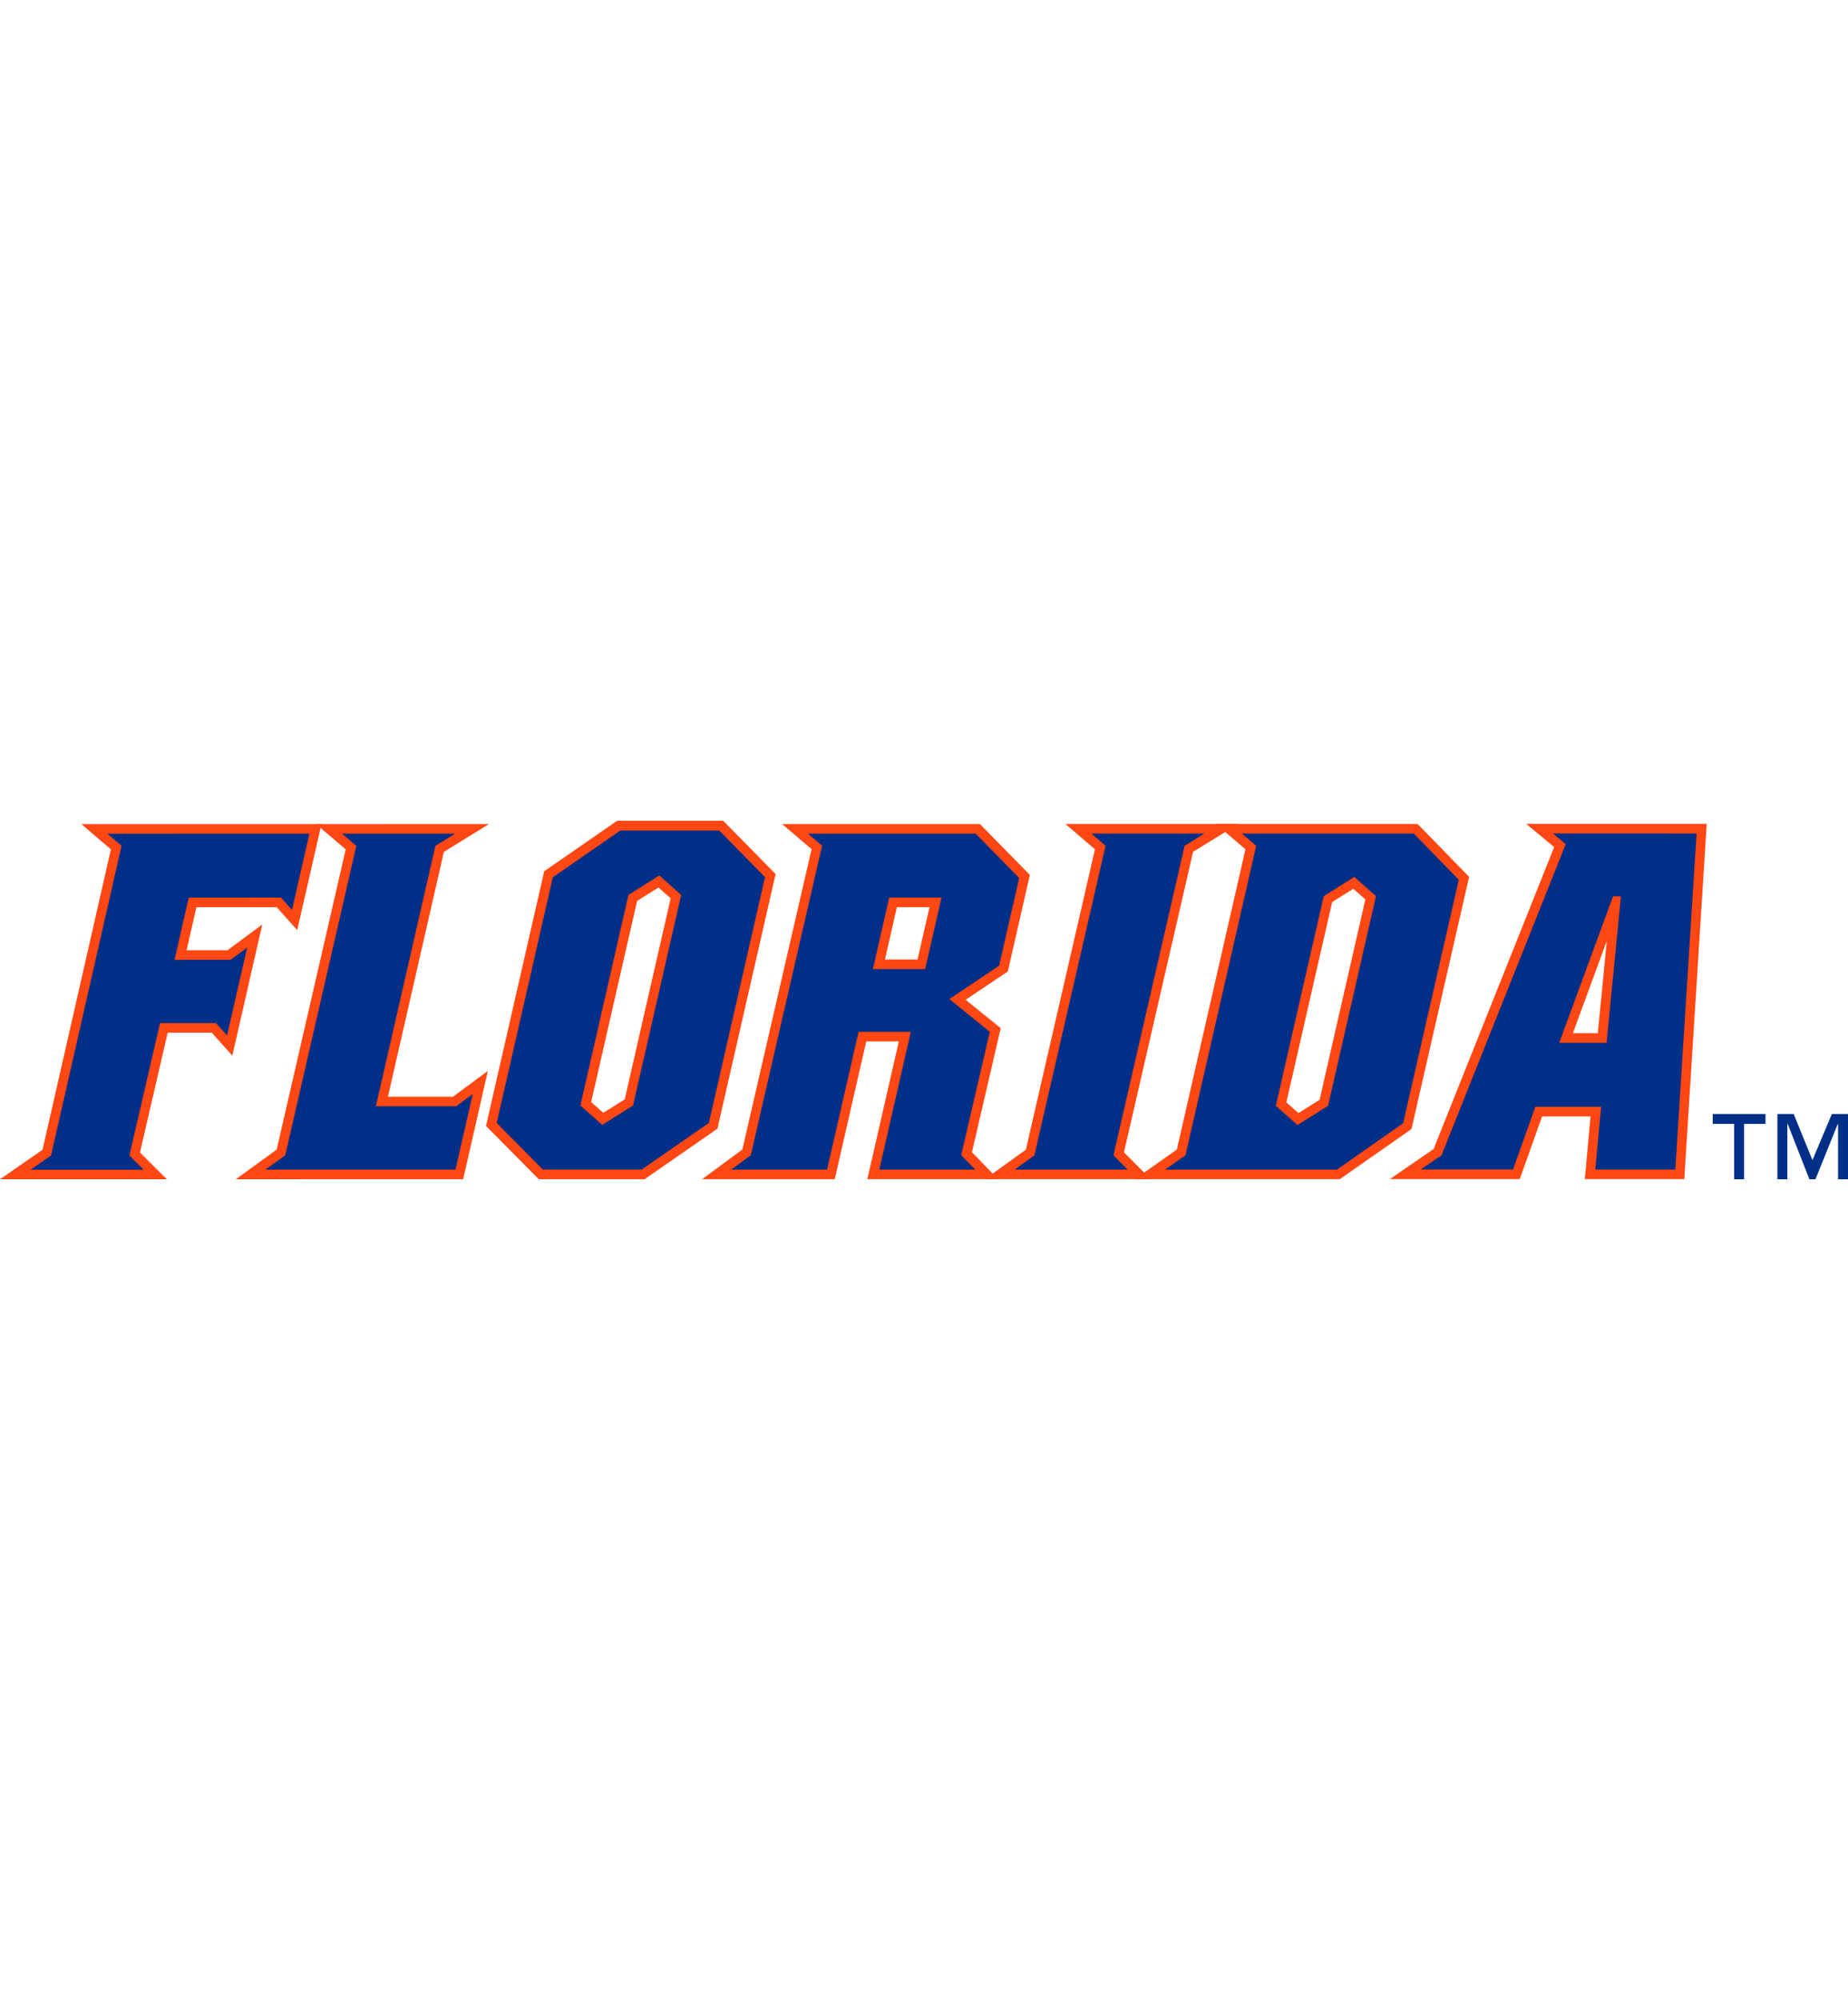
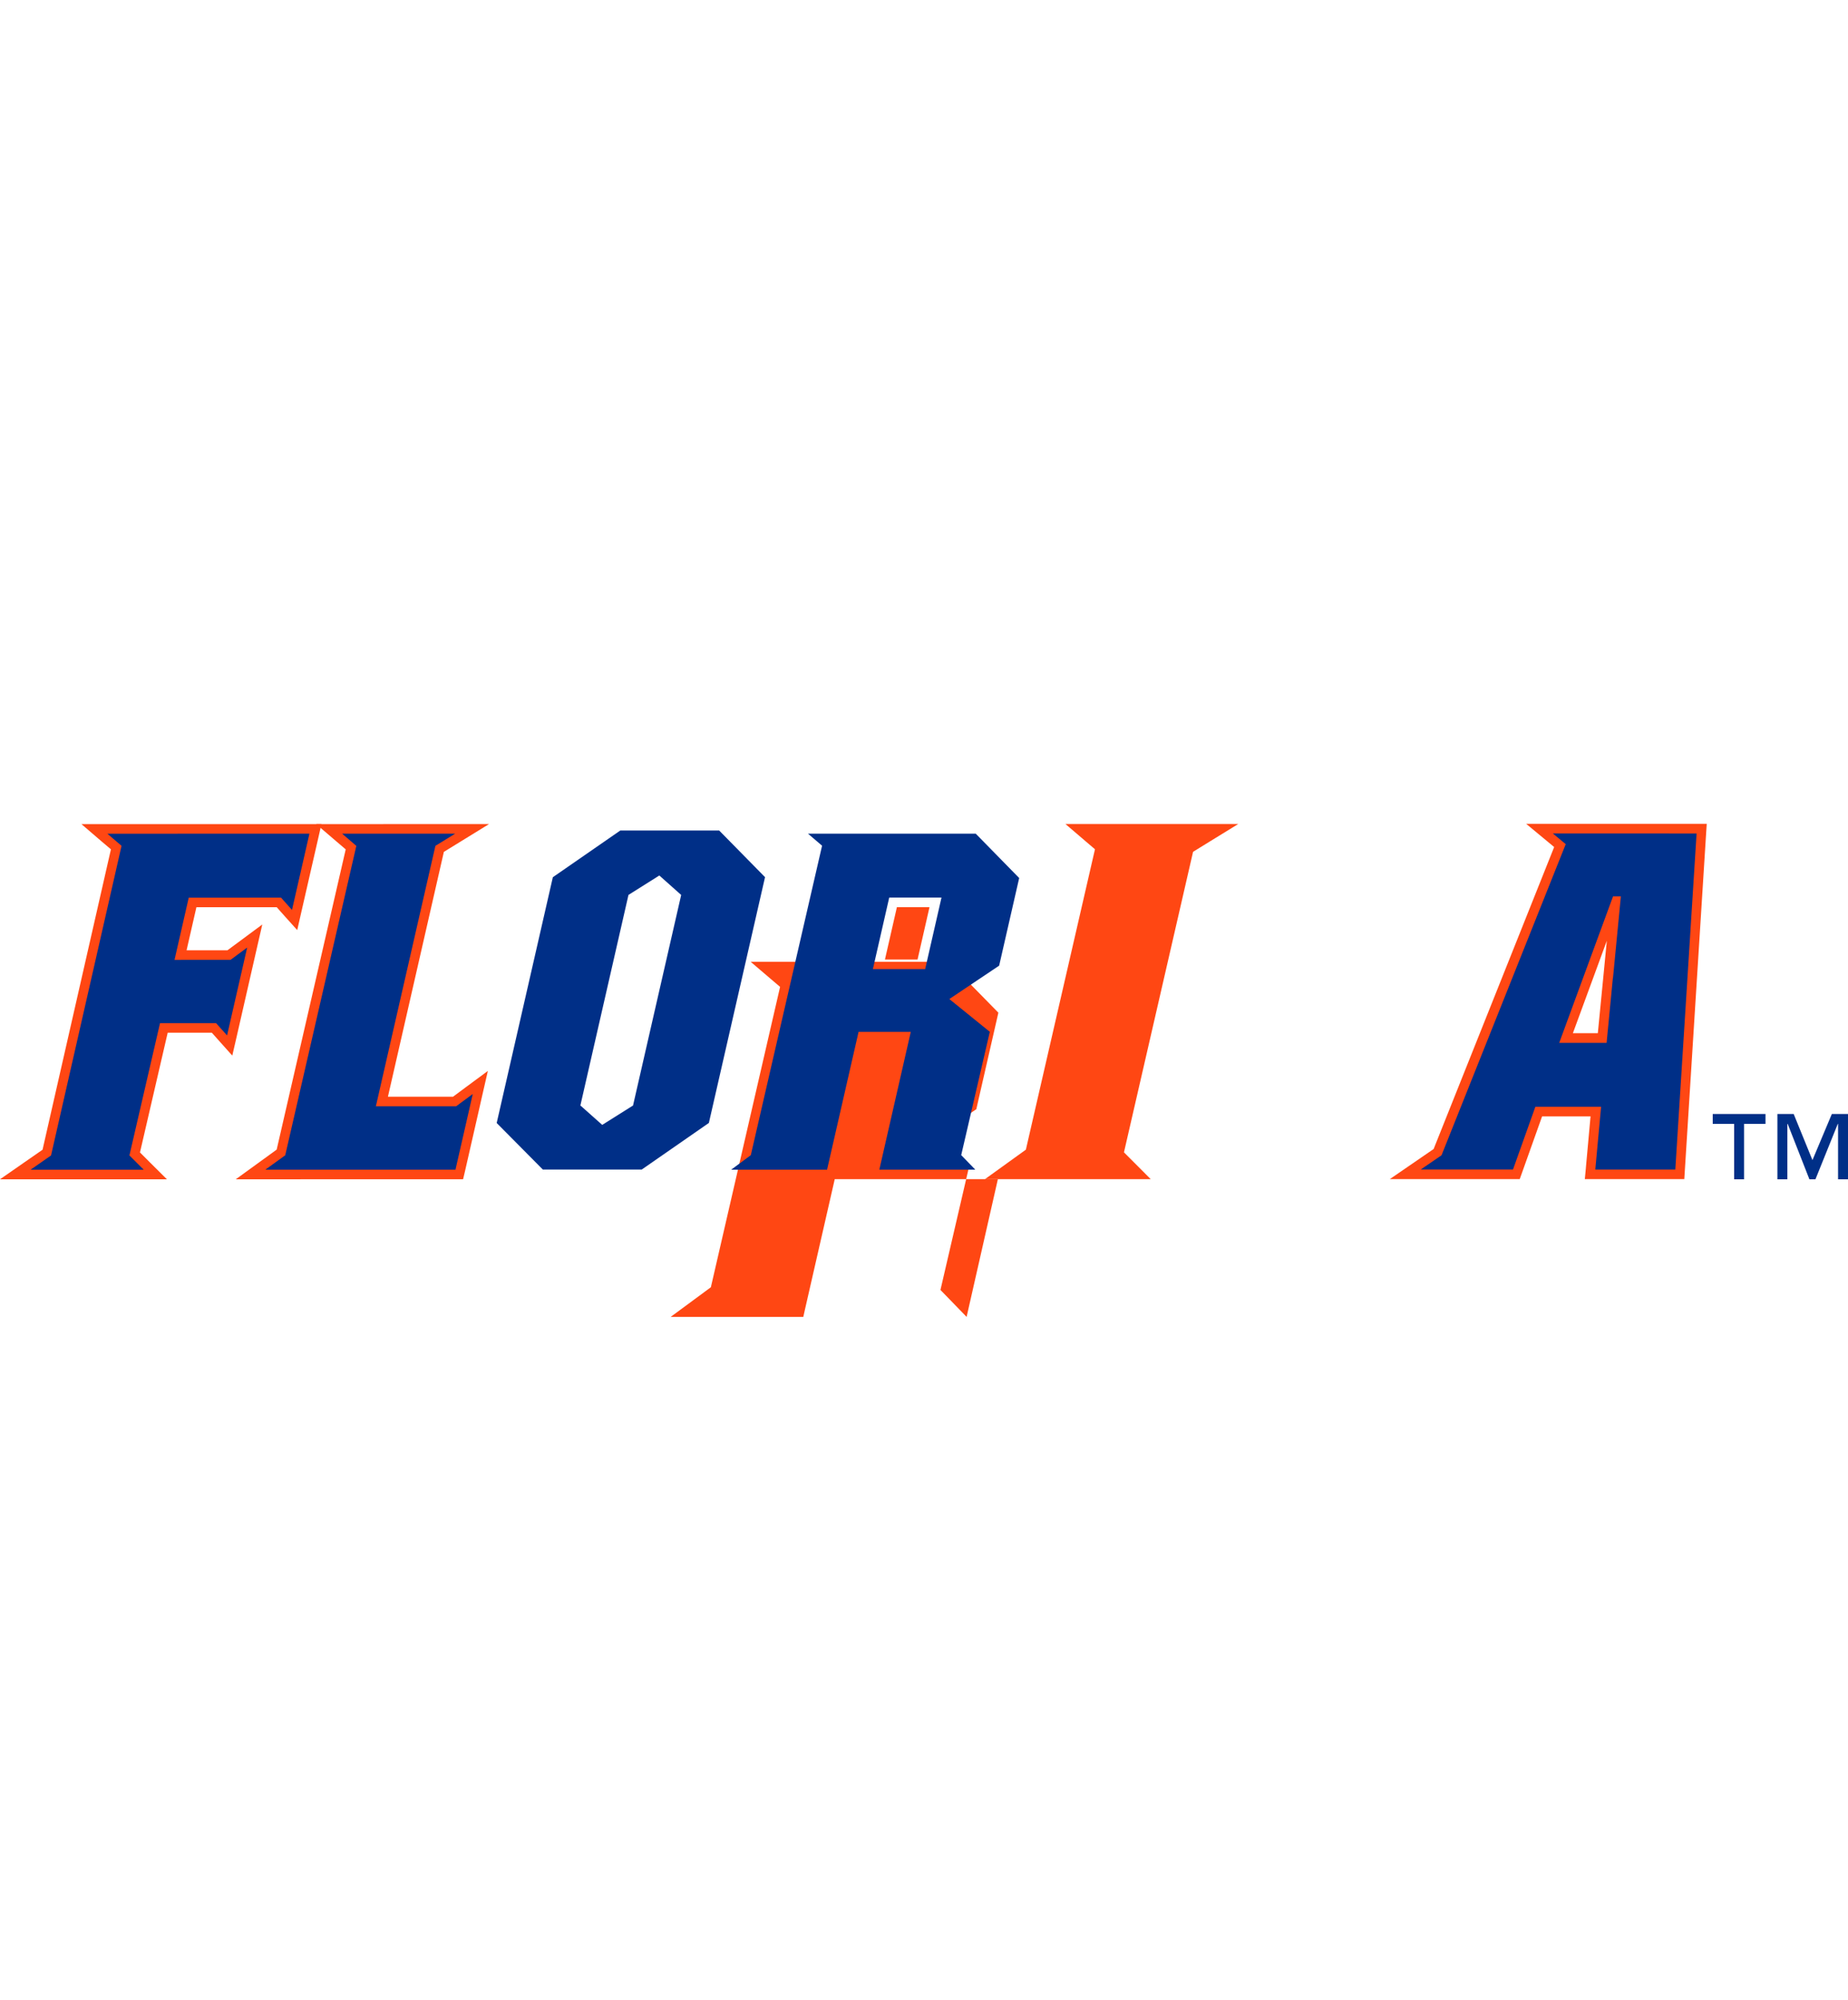
<svg xmlns="http://www.w3.org/2000/svg" id="a" viewBox="0 0 332.7 360">
  <defs>
    <style>
      .b {
        fill: #ff4713;
      }

      .c {
        fill: #002f87;
      }
    </style>
  </defs>
  <path class="c" d="M332.7,212.26h-1.79v-9.97h-.05l-4.02,9.97h-1.09l-3.91-9.97h-.06v9.97h-1.79v-11.75h2.93l3.38,8.3,3.49-8.3h2.91v11.75ZM317.84,202.29h-3.85v9.97h-1.79v-9.97h-3.85v-1.78h9.5v1.78Z" />
  <g>
    <g>
      <path class="b" d="M303.24,212.23h-17.92l.18-1.88.03-.39.82-9.03h-8.72l-3.62,10.16-.41,1.14h-15.15s-2.68,0-2.68,0h-5.56s4.59-3.15,4.59-3.15l3.3-2.27,21.7-54.35-1.35-1.12-3.68-3.05h4.79s3.08,0,3.08,0h17.87s4.92,0,4.92,0h1.84l-.12,1.84-.3,4.74-1.65,26.09-1.87,29.65-.1,1.62h0ZM283.17,185.97h4.49l.99-10.13.63-6.51-6.11,16.64h0Z" />
      <polygon class="b" points="30.05 212.26 25.87 212.26 5.5 212.26 0 212.26 4.52 209.12 7.66 206.94 19.97 152.87 18.2 151.37 14.66 148.33 19.33 148.33 55.71 148.33 57.87 148.33 57.39 150.44 54.25 164.16 53.51 167.41 51.28 164.93 49.82 163.29 35.36 163.29 33.59 171.04 40.95 171.04 43.48 169.17 47.22 166.4 46.18 170.94 42.57 186.75 41.82 190 39.6 187.52 38.14 185.88 30.19 185.88 25.2 207.43 27.09 209.32 30.05 212.26 30.05 212.26" />
      <polygon class="b" points="207.17 212.24 203.01 212.24 182.66 212.24 177.32 212.24 181.65 209.12 184.69 206.93 197.13 152.86 195.35 151.34 191.81 148.31 196.47 148.31 216.84 148.31 222.93 148.31 217.74 151.5 214.79 153.32 202.35 207.41 204.24 209.3 207.17 212.24 207.17 212.24" />
-       <path class="b" d="M241.22,212.24h-31.46s-5.46,0-5.46,0l4.46-3.14,3.11-2.19,12.35-54.05-1.78-1.52-3.54-3.03h35.58s.73,0,.73,0l.51.52,8.11,8.32.66.67-.21.92-10.02,43.83-.15.65-.54.38-11.92,8.33-.45.31h0ZM231.59,198.42l2.17,1.93,3.81-2.4,8.24-36.05-2.17-1.93-3.81,2.39-8.24,36.05h0Z" />
-       <path class="b" d="M179.65,212.24h-23.5l.48-2.11,5.19-22.68h-5.87l-5.36,23.45-.3,1.34h-18.64s-5.24,0-5.24,0l4.22-3.11,3.02-2.23,12.46-54.06-1.75-1.49-3.55-3.03h34.87s.73,0,.73,0l.51.51,7.83,7.98.66.67-.21.92-3.61,15.79-.15.67-.57.38-7.03,4.71,5.48,4.43.84.68-.24,1.05-4.94,21.28,1.87,1.92,2.84,2.93h0ZM159.32,172.7h5.87l2.15-9.42h-5.87s-2.15,9.42-2.15,9.42h0Z" />
-       <path class="b" d="M116.07,212.25h-18.35s-.73,0-.73,0l-.51-.52-8.31-8.39-.67-.67.21-.94,10.11-44.24.15-.66.55-.39,12.15-8.41.45-.3h19.08l.51.52,8.26,8.4.67.68-.22.93-10.11,44.24-.15.65-.56.39-12.09,8.39-.44.31h0ZM106.42,198.36l2.19,1.94,3.86-2.42,8.27-36.19-2.2-1.95-3.84,2.42-8.27,36.19h0Z" />
+       <path class="b" d="M179.65,212.24h-23.5h-5.87l-5.36,23.45-.3,1.34h-18.64s-5.24,0-5.24,0l4.22-3.11,3.02-2.23,12.46-54.06-1.75-1.49-3.55-3.03h34.87s.73,0,.73,0l.51.51,7.83,7.98.66.67-.21.92-3.61,15.79-.15.67-.57.38-7.03,4.71,5.48,4.43.84.68-.24,1.05-4.94,21.28,1.87,1.92,2.84,2.93h0ZM159.32,172.7h5.87l2.15-9.42h-5.87s-2.15,9.42-2.15,9.42h0Z" />
      <polygon class="b" points="83.37 212.25 82 212.25 47.77 212.26 42.45 212.26 46.75 209.14 49.81 206.92 62.24 152.88 60.47 151.37 56.92 148.33 61.59 148.33 81.95 148.32 88.05 148.32 82.85 151.52 79.91 153.33 69.84 197.4 81.56 197.4 84.09 195.52 87.83 192.76 86.79 197.3 86.29 199.51 83.69 210.91 83.37 212.25 83.37 212.25" />
    </g>
    <g>
      <path class="c" d="M300.52,150.02h-17.87s-3.08,0-3.08,0l2.31,1.92-22.32,55.9-.04.1-3.74,2.56h16.61s3.9-10.94,3.9-10.94l.13-.36h11.83l-1.01,10.92-.03.39h14.4l1.88-29.65,1.65-26.09.3-4.74h-4.92ZM290.37,176.01l-1.13,11.69h-8.53l9.69-26.36h1.41l-1.42,14.68Z" />
      <polygon class="c" points="19.33 150.06 21.88 152.24 9.19 207.97 5.5 210.54 25.87 210.54 23.3 207.97 28.81 184.16 38.9 184.16 40.88 186.37 44.5 170.55 41.51 172.76 31.42 172.77 33.98 161.57 50.59 161.56 52.57 163.78 55.71 150.05 19.33 150.06" />
-       <polygon class="c" points="213.27 152.23 216.84 150.03 196.47 150.03 199.04 152.23 186.22 207.95 182.66 210.52 203.01 210.52 200.46 207.95 213.27 152.23" />
-       <path class="c" d="M254.5,150.03h-30.92s2.57,2.2,2.57,2.2v.02l-12.73,55.7-3.65,2.57h30.92s11.92-8.34,11.92-8.34l10.02-43.83-8.12-8.33ZM238.31,161.3l5.51-3.46,3.9,3.46-8.64,37.8h-.09l-5.4,3.4-3.83-3.4h-.09l.02-.06h0s8.63-37.74,8.63-37.74Z" />
      <path class="c" d="M183.48,158.03l-7.82-7.98h-30.2s2.54,2.17,2.54,2.17l-12.83,55.7-3.53,2.61h17.26l5.67-24.8h9.4l-5.66,24.79h17.27s-2.53-2.61-2.53-2.61l5.15-22.19-7.29-5.9,8.97-6.01,3.61-15.79ZM166.56,174.42h-9.41s2.94-12.87,2.94-12.87h9.41l-2.94,12.87Z" />
      <path class="c" d="M129.48,149.48h-17.8s-12.15,8.41-12.15,8.41l-10.11,44.24,8.31,8.38h17.8l12.09-8.39,10.11-44.24-8.26-8.4ZM113.98,199.01h-.06l-5.5,3.46-3.89-3.46h-.05l8.66-37.91h0v-.02s5.56-3.5,5.56-3.5l3.93,3.5v.02s0,0,0,0l-8.67,37.91Z" />
      <polygon class="c" points="82.12 199.12 67.67 199.12 78.39 152.24 81.95 150.05 61.59 150.05 64.15 152.25 51.35 207.94 47.77 210.53 82 210.53 84.61 199.12 85.11 196.91 82.12 199.12" />
    </g>
  </g>
</svg>